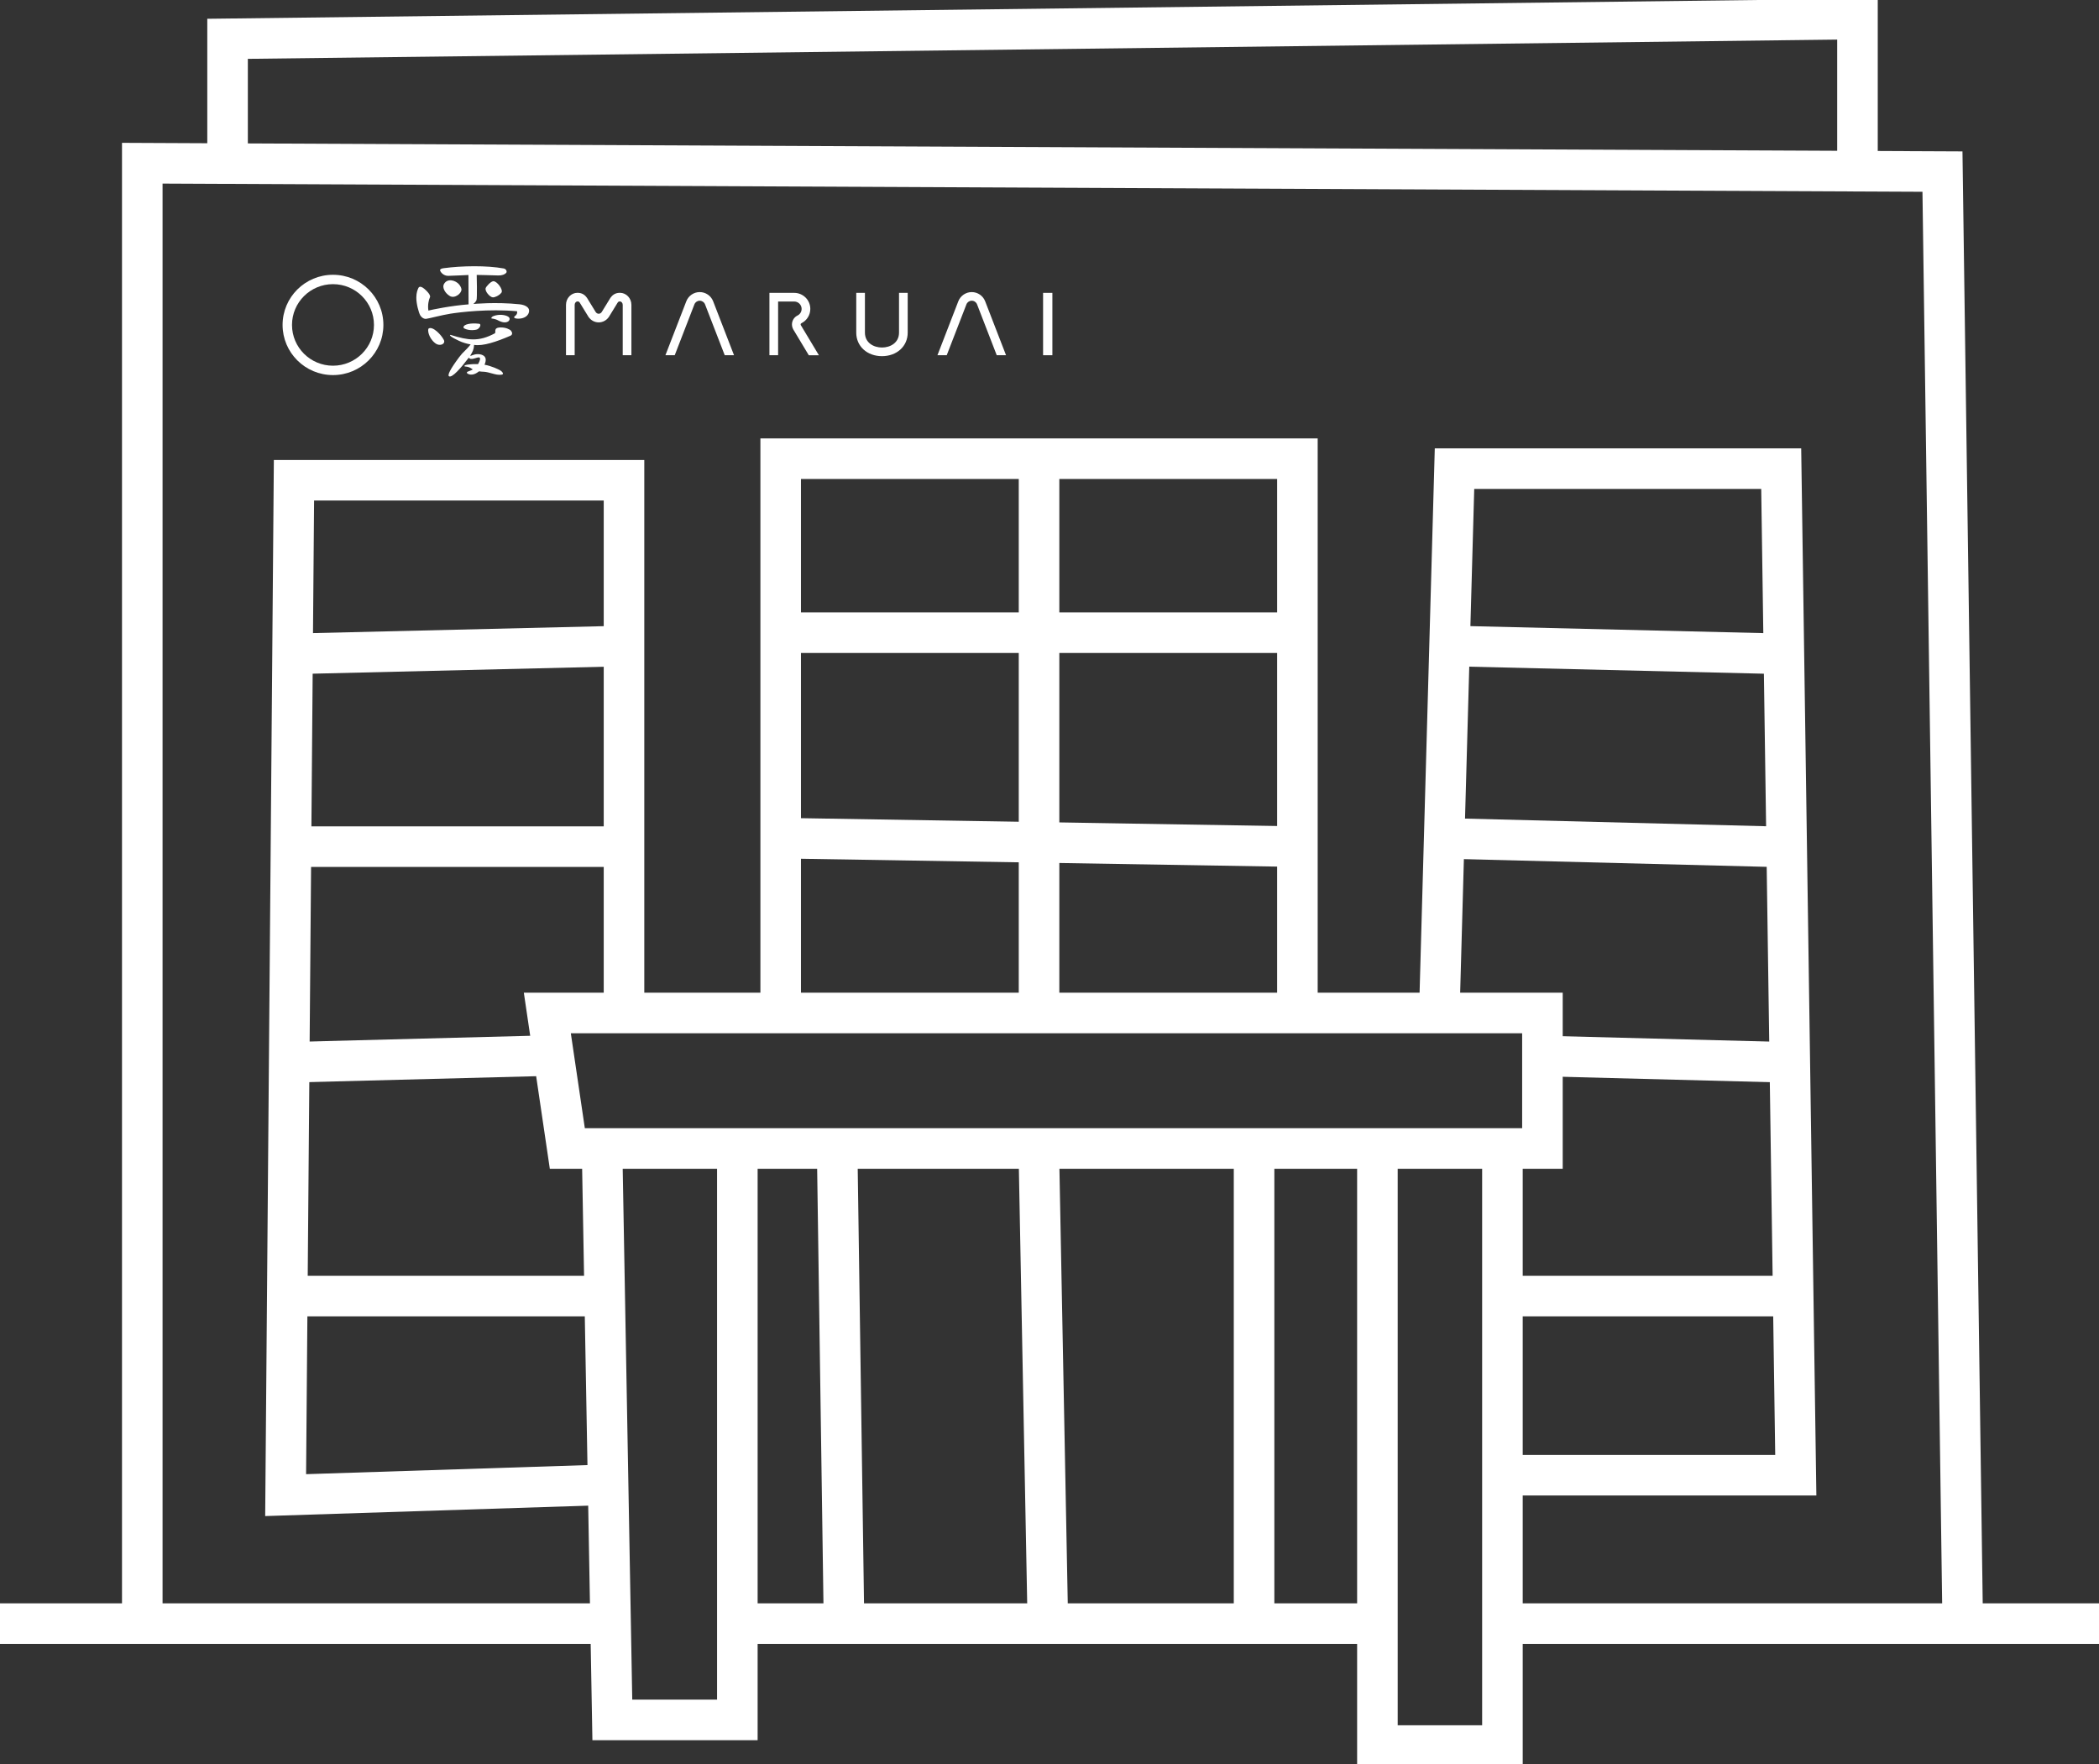
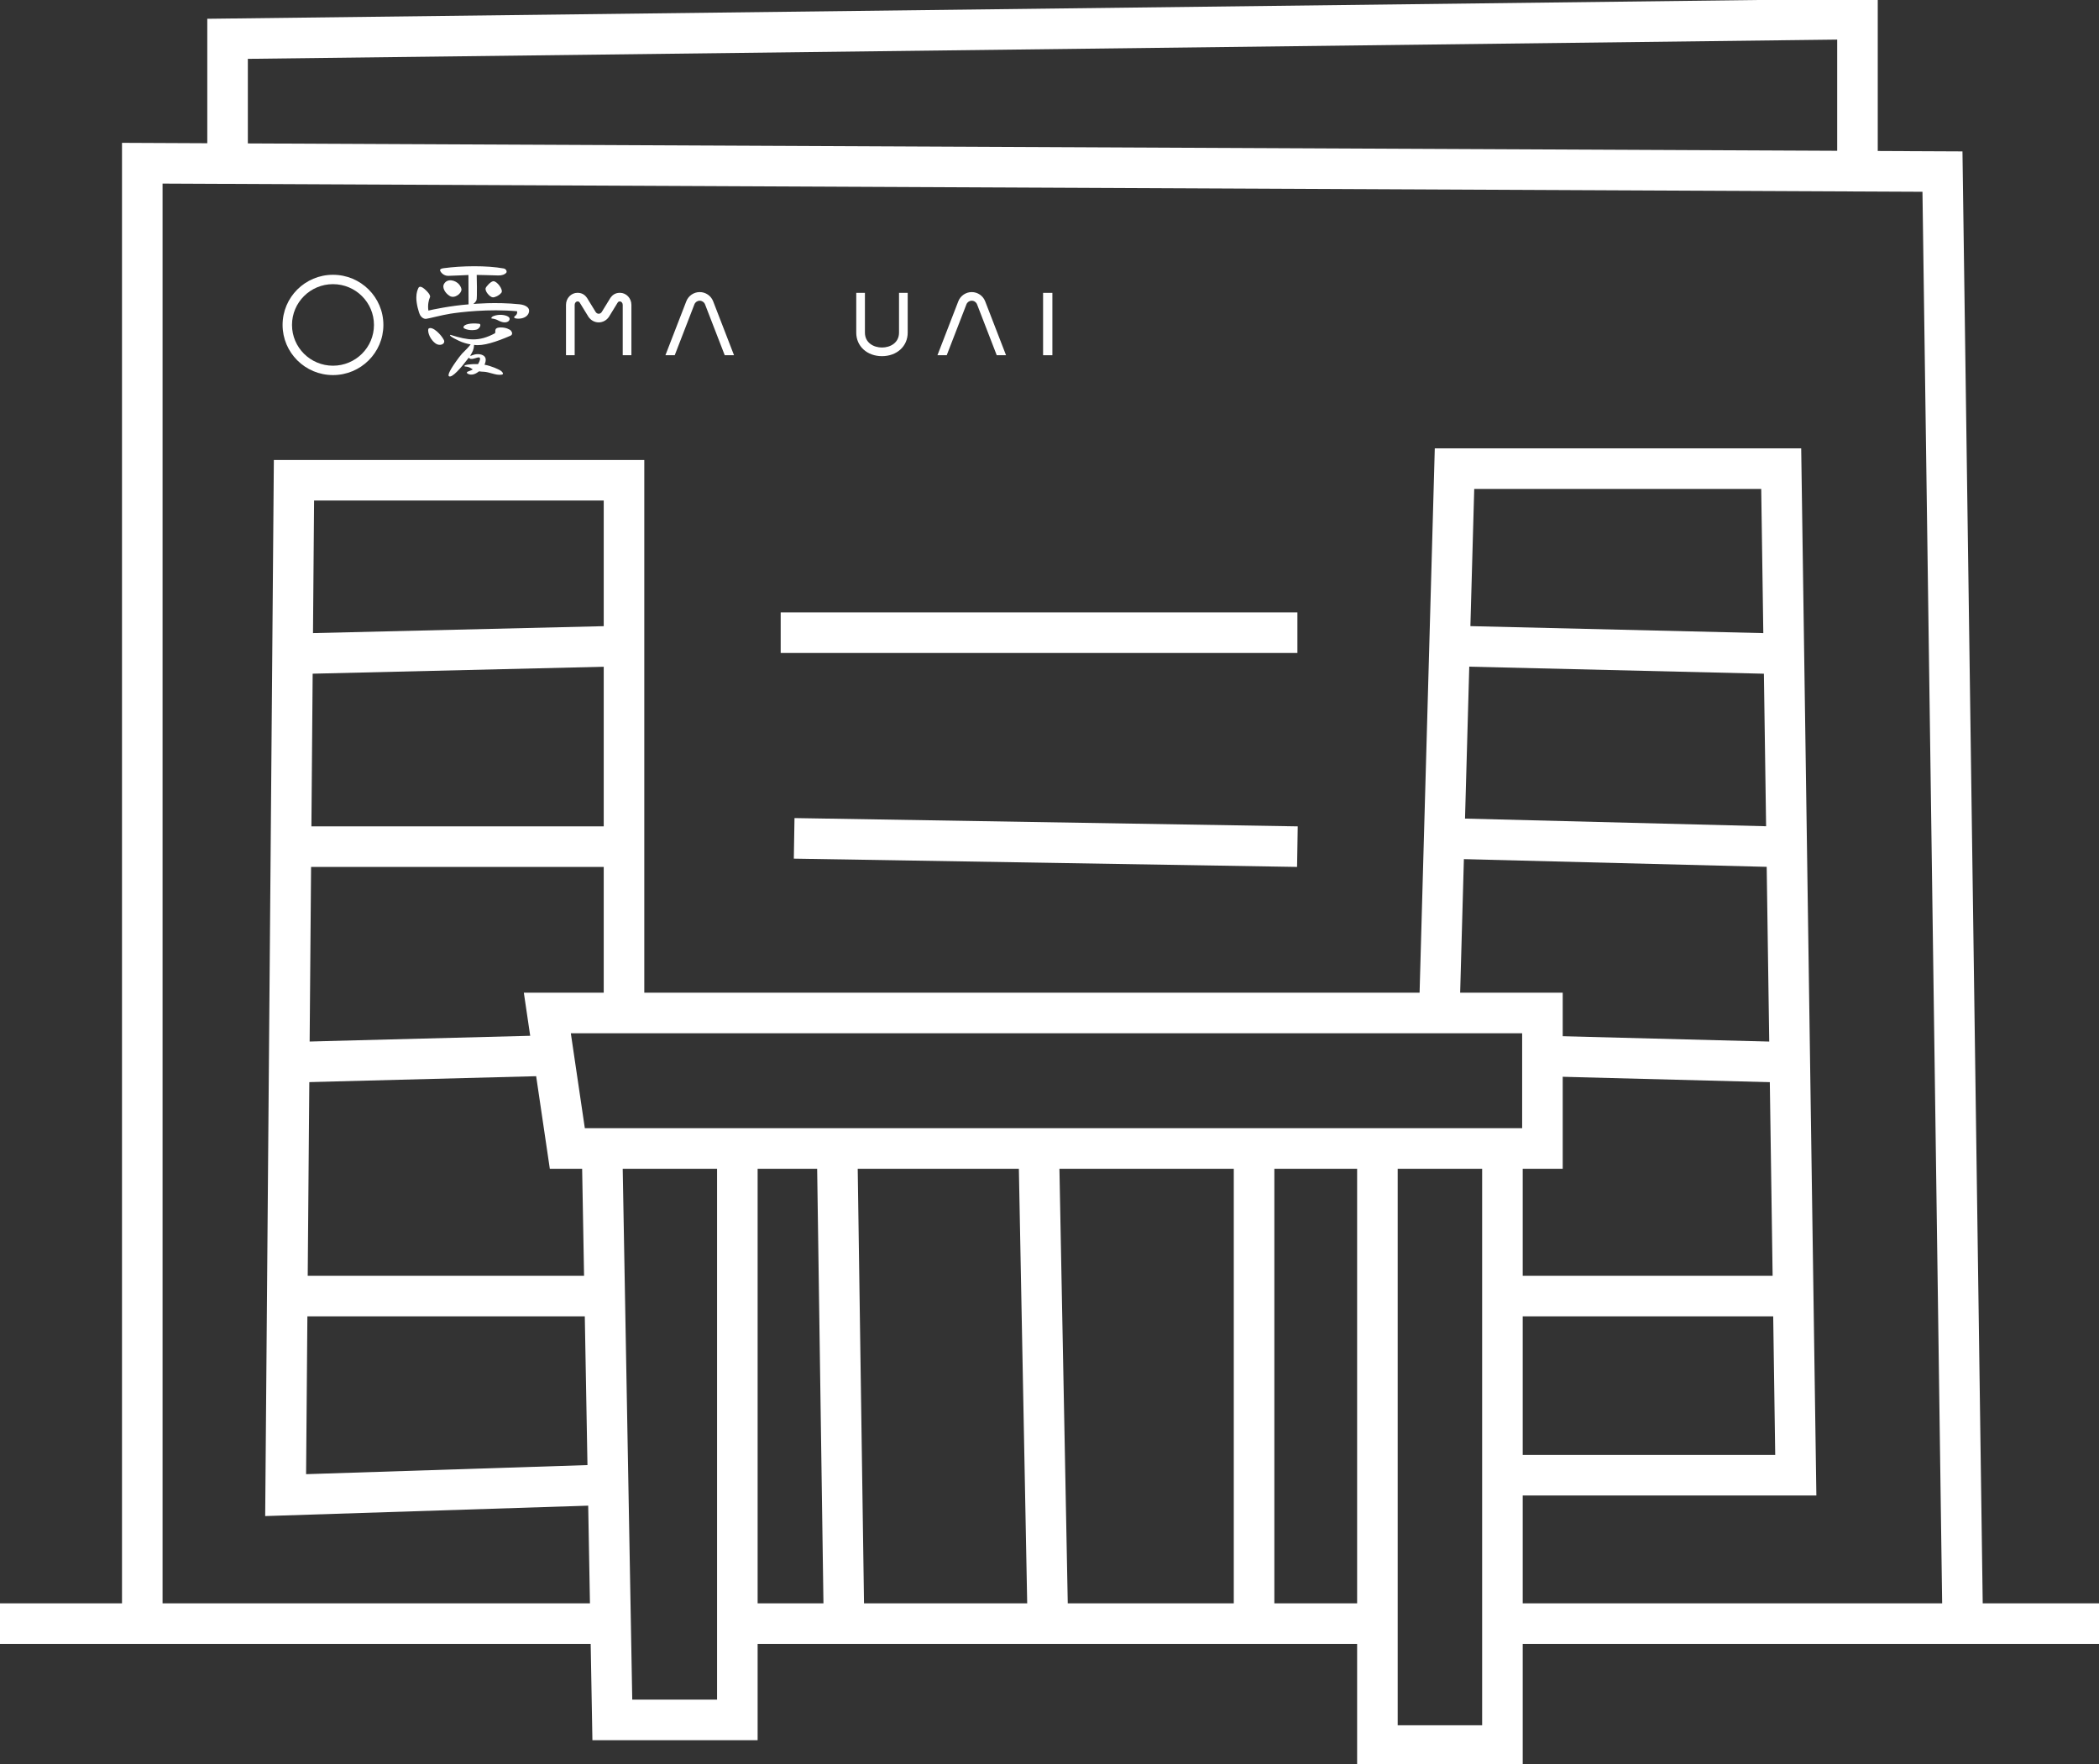
<svg xmlns="http://www.w3.org/2000/svg" width="207" height="174" viewBox="0 0 207 174" fill="none">
  <rect x="0" y="0" width="207" height="174" fill="#333333" stroke="none" />
  <g clip-path="url(#clip0_2706_1115)">
    <path d="M135.838 160.119H72.716" stroke="white" stroke-width="4" stroke-miterlimit="10" />
    <path d="M207 160.119H148.163" stroke="white" stroke-width="4" stroke-miterlimit="10" />
    <path d="M60.218 160.119H14.035H0" stroke="white" stroke-width="4" stroke-miterlimit="10" />
    <path d="M14.032 160.12V16.096L191.563 16.922L193.536 158.393" stroke="white" stroke-width="4" stroke-miterlimit="10" />
    <path d="M22.442 15.924V3.828L183.18 1.88V16.922" stroke="white" stroke-width="4" stroke-miterlimit="10" />
    <path d="M53.977 99.898H152.112V113.262H55.949L53.977 99.898Z" stroke="white" stroke-width="4" stroke-miterlimit="10" />
    <path d="M59.401 114.734L60.387 169.615H72.716V114.734" stroke="white" stroke-width="4" stroke-miterlimit="10" />
    <path d="M148.167 114.734V172.143H135.838V114.734" stroke="white" stroke-width="4" stroke-miterlimit="10" />
    <path d="M58.579 146.464L28.169 147.446L28.991 47.362H61.539V99.899" stroke="white" stroke-width="4" stroke-miterlimit="10" />
-     <path d="M76.99 98.215V45.236H127.948V99.032" stroke="white" stroke-width="4" stroke-miterlimit="10" />
    <path d="M141.942 99.899L143.441 46.218H175.66L177.098 145.483H149.153" stroke="white" stroke-width="4" stroke-miterlimit="10" />
    <path d="M45.508 28.52C45.491 28.339 45.339 28.127 45.275 28.049C44.96 27.659 44.113 27.38 43.77 28.034C43.61 28.338 43.851 28.885 44.356 29.19C44.843 29.485 45.546 28.924 45.508 28.52Z" fill="white" />
    <path d="M48.639 27.734C48.379 27.764 47.944 28.261 47.896 28.414C47.799 28.72 48.297 29.293 48.594 29.324C48.772 29.343 49.205 29.169 49.447 28.867C49.67 28.586 48.999 27.692 48.639 27.734Z" fill="white" />
    <path d="M42.279 32.395C42.138 32.484 42.244 33.305 42.901 33.83C43.383 34.216 43.965 33.914 43.772 33.525C43.517 33.014 42.67 32.148 42.279 32.395Z" fill="white" />
    <path d="M47.106 32.46C47.414 32.246 47.437 31.952 47.264 31.931C46.334 31.82 45.779 32.011 45.717 32.218C45.697 32.285 45.724 32.354 45.769 32.38C46.254 32.657 46.979 32.549 47.106 32.46Z" fill="white" />
    <path d="M48.928 31.506C49.126 31.577 49.385 31.787 49.784 31.792C49.926 31.793 50.065 31.741 50.145 31.678C50.238 31.604 50.364 31.371 50.098 31.216C49.808 31.047 49.222 30.966 48.695 31.16C48.435 31.255 48.418 31.406 48.503 31.413C48.596 31.42 48.767 31.447 48.928 31.506Z" fill="white" />
    <path d="M49.389 32.292C48.575 32.299 48.972 32.782 48.792 32.877C47.208 33.724 46.159 33.558 44.49 33.043C44.46 33.034 44.43 33.016 44.4 33.032C44.207 33.131 45.316 33.647 45.526 33.725C45.661 33.776 45.973 33.891 46.417 33.967C45.902 34.613 45.728 34.63 45.294 35.208C44.394 36.41 44.112 37.001 44.279 37.107C44.582 37.299 45.478 36.265 46.228 35.274C46.228 35.274 46.324 35.385 46.421 35.397C46.631 35.423 46.873 35.315 47.102 35.259C47.246 35.224 47.544 35.192 47.147 35.907C46.438 35.889 45.81 35.968 45.802 36.082C45.791 36.233 46.092 36.02 46.628 36.434C46.42 36.556 46.161 36.624 46.102 36.661C46.029 36.707 45.98 36.814 46.241 36.905C46.626 37.039 47.014 36.802 47.24 36.621C47.7 36.702 47.643 36.564 48.759 36.891C49.079 36.984 49.55 36.996 49.592 36.885C49.635 36.773 49.486 36.613 49.304 36.51C49.143 36.418 48.483 36.095 47.782 35.967C47.883 35.751 47.907 35.559 47.9 35.439C47.873 35.035 47.419 34.924 47.128 34.924C46.655 34.924 46.471 35.134 46.372 35.075C46.599 34.71 46.73 34.472 46.755 34.012C47.623 34.156 48.977 33.701 50.346 33.106C50.587 33.001 50.511 32.741 50.38 32.602C50.252 32.467 49.863 32.288 49.389 32.292Z" fill="white" />
    <path d="M51.229 30.008C48.878 29.762 46.684 29.978 46.684 29.978C46.684 29.978 46.901 29.802 46.989 29.61C47.076 29.418 47.012 27.112 47.012 27.112C47.012 27.112 48.557 27.142 49.126 27.165C49.475 27.179 49.786 27.071 49.929 26.894C50.021 26.781 49.921 26.521 49.674 26.475C47.992 26.17 45.561 26.206 43.737 26.451C43.508 26.481 43.387 26.561 43.397 26.645C43.416 26.811 43.727 27.21 44.2 27.203C44.642 27.197 46.197 27.12 46.197 27.12L46.209 30.016C44.423 30.154 42.669 30.526 42.247 30.628C42.16 30.06 42.29 29.556 42.387 29.352C42.411 29.301 42.522 29.148 42.067 28.686C41.442 28.052 41.296 28.329 41.259 28.409C41.187 28.56 41.063 28.838 41.057 29.331C41.048 29.923 41.286 30.822 41.446 31.098C41.56 31.293 41.789 31.465 42.019 31.444C42.265 31.422 43.559 31.072 44.417 30.936C45.361 30.787 48.201 30.438 50.99 30.695C51.052 30.965 50.865 31.115 50.762 31.191C50.635 31.284 50.682 31.448 51.217 31.423C51.732 31.4 52.007 31.131 52.089 30.977C52.39 30.414 51.914 30.079 51.229 30.007L51.229 30.008Z" fill="white" />
    <path d="M32.838 27.099C30.093 27.099 27.868 29.313 27.868 32.044C27.868 34.776 30.093 36.99 32.838 36.99C35.584 36.99 37.809 34.776 37.809 32.044C37.809 29.313 35.584 27.099 32.838 27.099ZM32.838 36.065C30.606 36.065 28.797 34.265 28.797 32.044C28.797 29.824 30.607 28.023 32.838 28.023C35.07 28.023 36.88 29.824 36.88 32.044C36.88 34.265 35.07 36.065 32.838 36.065Z" fill="white" />
    <path d="M88.66 32.806C88.66 33.813 87.789 34.272 86.979 34.272C86.169 34.272 85.298 33.813 85.298 32.806V28.882H84.442V32.806C84.442 34.148 85.509 35.123 86.979 35.123C88.449 35.123 89.516 34.148 89.516 32.806V28.882H88.66V32.806Z" fill="white" />
    <path d="M103.784 28.882H102.867V35.032H103.784V28.882Z" fill="white" />
    <path d="M69.005 28.805C68.423 28.805 67.893 29.167 67.684 29.707L65.623 35.032H66.54L68.482 30.013C68.565 29.799 68.775 29.656 69.006 29.656C69.236 29.656 69.446 29.799 69.529 30.013L71.472 35.032H72.388L70.328 29.707C70.119 29.167 69.588 28.805 69.007 28.805H69.005Z" fill="white" />
    <path d="M95.831 28.805C95.249 28.805 94.718 29.167 94.509 29.707L92.449 35.032H93.365L95.308 30.013C95.391 29.799 95.601 29.656 95.831 29.656C96.062 29.656 96.272 29.799 96.355 30.013L98.297 35.032H99.214L97.153 29.707C96.944 29.167 96.414 28.805 95.832 28.805H95.831Z" fill="white" />
    <path d="M61.136 28.876C60.618 28.876 60.358 29.154 60.207 29.363L60.189 29.389L59.341 30.772C59.267 30.88 59.159 30.942 59.044 30.942C58.928 30.942 58.819 30.881 58.746 30.772L57.898 29.389L57.88 29.363C57.729 29.154 57.468 28.876 56.95 28.876C56.326 28.876 55.818 29.408 55.818 30.062V35.032H56.673V30.062C56.673 29.881 56.8 29.728 56.949 29.728C57.064 29.728 57.1 29.747 57.176 29.848L58.019 31.223L58.027 31.235C58.257 31.585 58.637 31.794 59.043 31.794C59.448 31.794 59.828 31.586 60.059 31.235L60.066 31.223L60.91 29.848C60.985 29.747 61.022 29.728 61.136 29.728C61.286 29.728 61.412 29.881 61.412 30.062V35.032H62.268V30.062C62.268 29.409 61.761 28.876 61.136 28.876Z" fill="white" />
-     <path d="M78.957 31.999C78.957 31.935 78.997 31.892 79.042 31.871C79.578 31.6 79.911 31.06 79.911 30.462C79.911 29.59 79.199 28.882 78.323 28.882H75.88V35.032H76.736V29.734H78.323C78.727 29.734 79.055 30.061 79.055 30.463C79.055 30.738 78.901 30.988 78.66 31.11C78.315 31.277 78.101 31.618 78.101 32C78.101 32.238 78.201 32.434 78.221 32.471L79.761 35.033H80.758L78.975 32.066C78.966 32.046 78.957 32.015 78.957 31.999Z" fill="white" />
    <path d="M76.99 62.395H127.948" stroke="white" stroke-width="4" stroke-miterlimit="10" />
    <path d="M78.319 82.677L127.948 83.495" stroke="white" stroke-width="4" stroke-miterlimit="10" />
-     <path d="M102.469 45.236V99.032" stroke="white" stroke-width="4" stroke-miterlimit="10" />
    <path d="M30.109 64.455L61.539 63.705" stroke="white" stroke-width="4" stroke-miterlimit="10" />
    <path d="M30.109 83.495H60.218" stroke="white" stroke-width="4" stroke-miterlimit="10" />
    <path d="M28.797 104.758L53.977 104.104" stroke="white" stroke-width="4" stroke-miterlimit="10" />
    <path d="M28.797 127.819H59.043" stroke="white" stroke-width="4" stroke-miterlimit="10" />
    <path d="M174.609 64.455L143.18 63.705" stroke="white" stroke-width="4" stroke-miterlimit="10" />
    <path d="M174.609 83.495L142.423 82.677" stroke="white" stroke-width="4" stroke-miterlimit="10" />
    <path d="M175.921 104.758L150.741 104.104" stroke="white" stroke-width="4" stroke-miterlimit="10" />
    <path d="M178.454 127.819H148.208" stroke="white" stroke-width="4" stroke-miterlimit="10" />
    <path d="M102.469 114.734L103.325 159.386" stroke="white" stroke-width="4" stroke-miterlimit="10" />
    <path d="M82.579 114.734L83.237 160.119" stroke="white" stroke-width="4" stroke-miterlimit="10" />
    <path d="M123.674 114.734V159.386" stroke="white" stroke-width="4" stroke-miterlimit="10" />
  </g>
  <defs>
    <clipPath id="clip0_2706_1115">
      <rect width="207" height="174" fill="white" />
    </clipPath>
  </defs>
</svg>